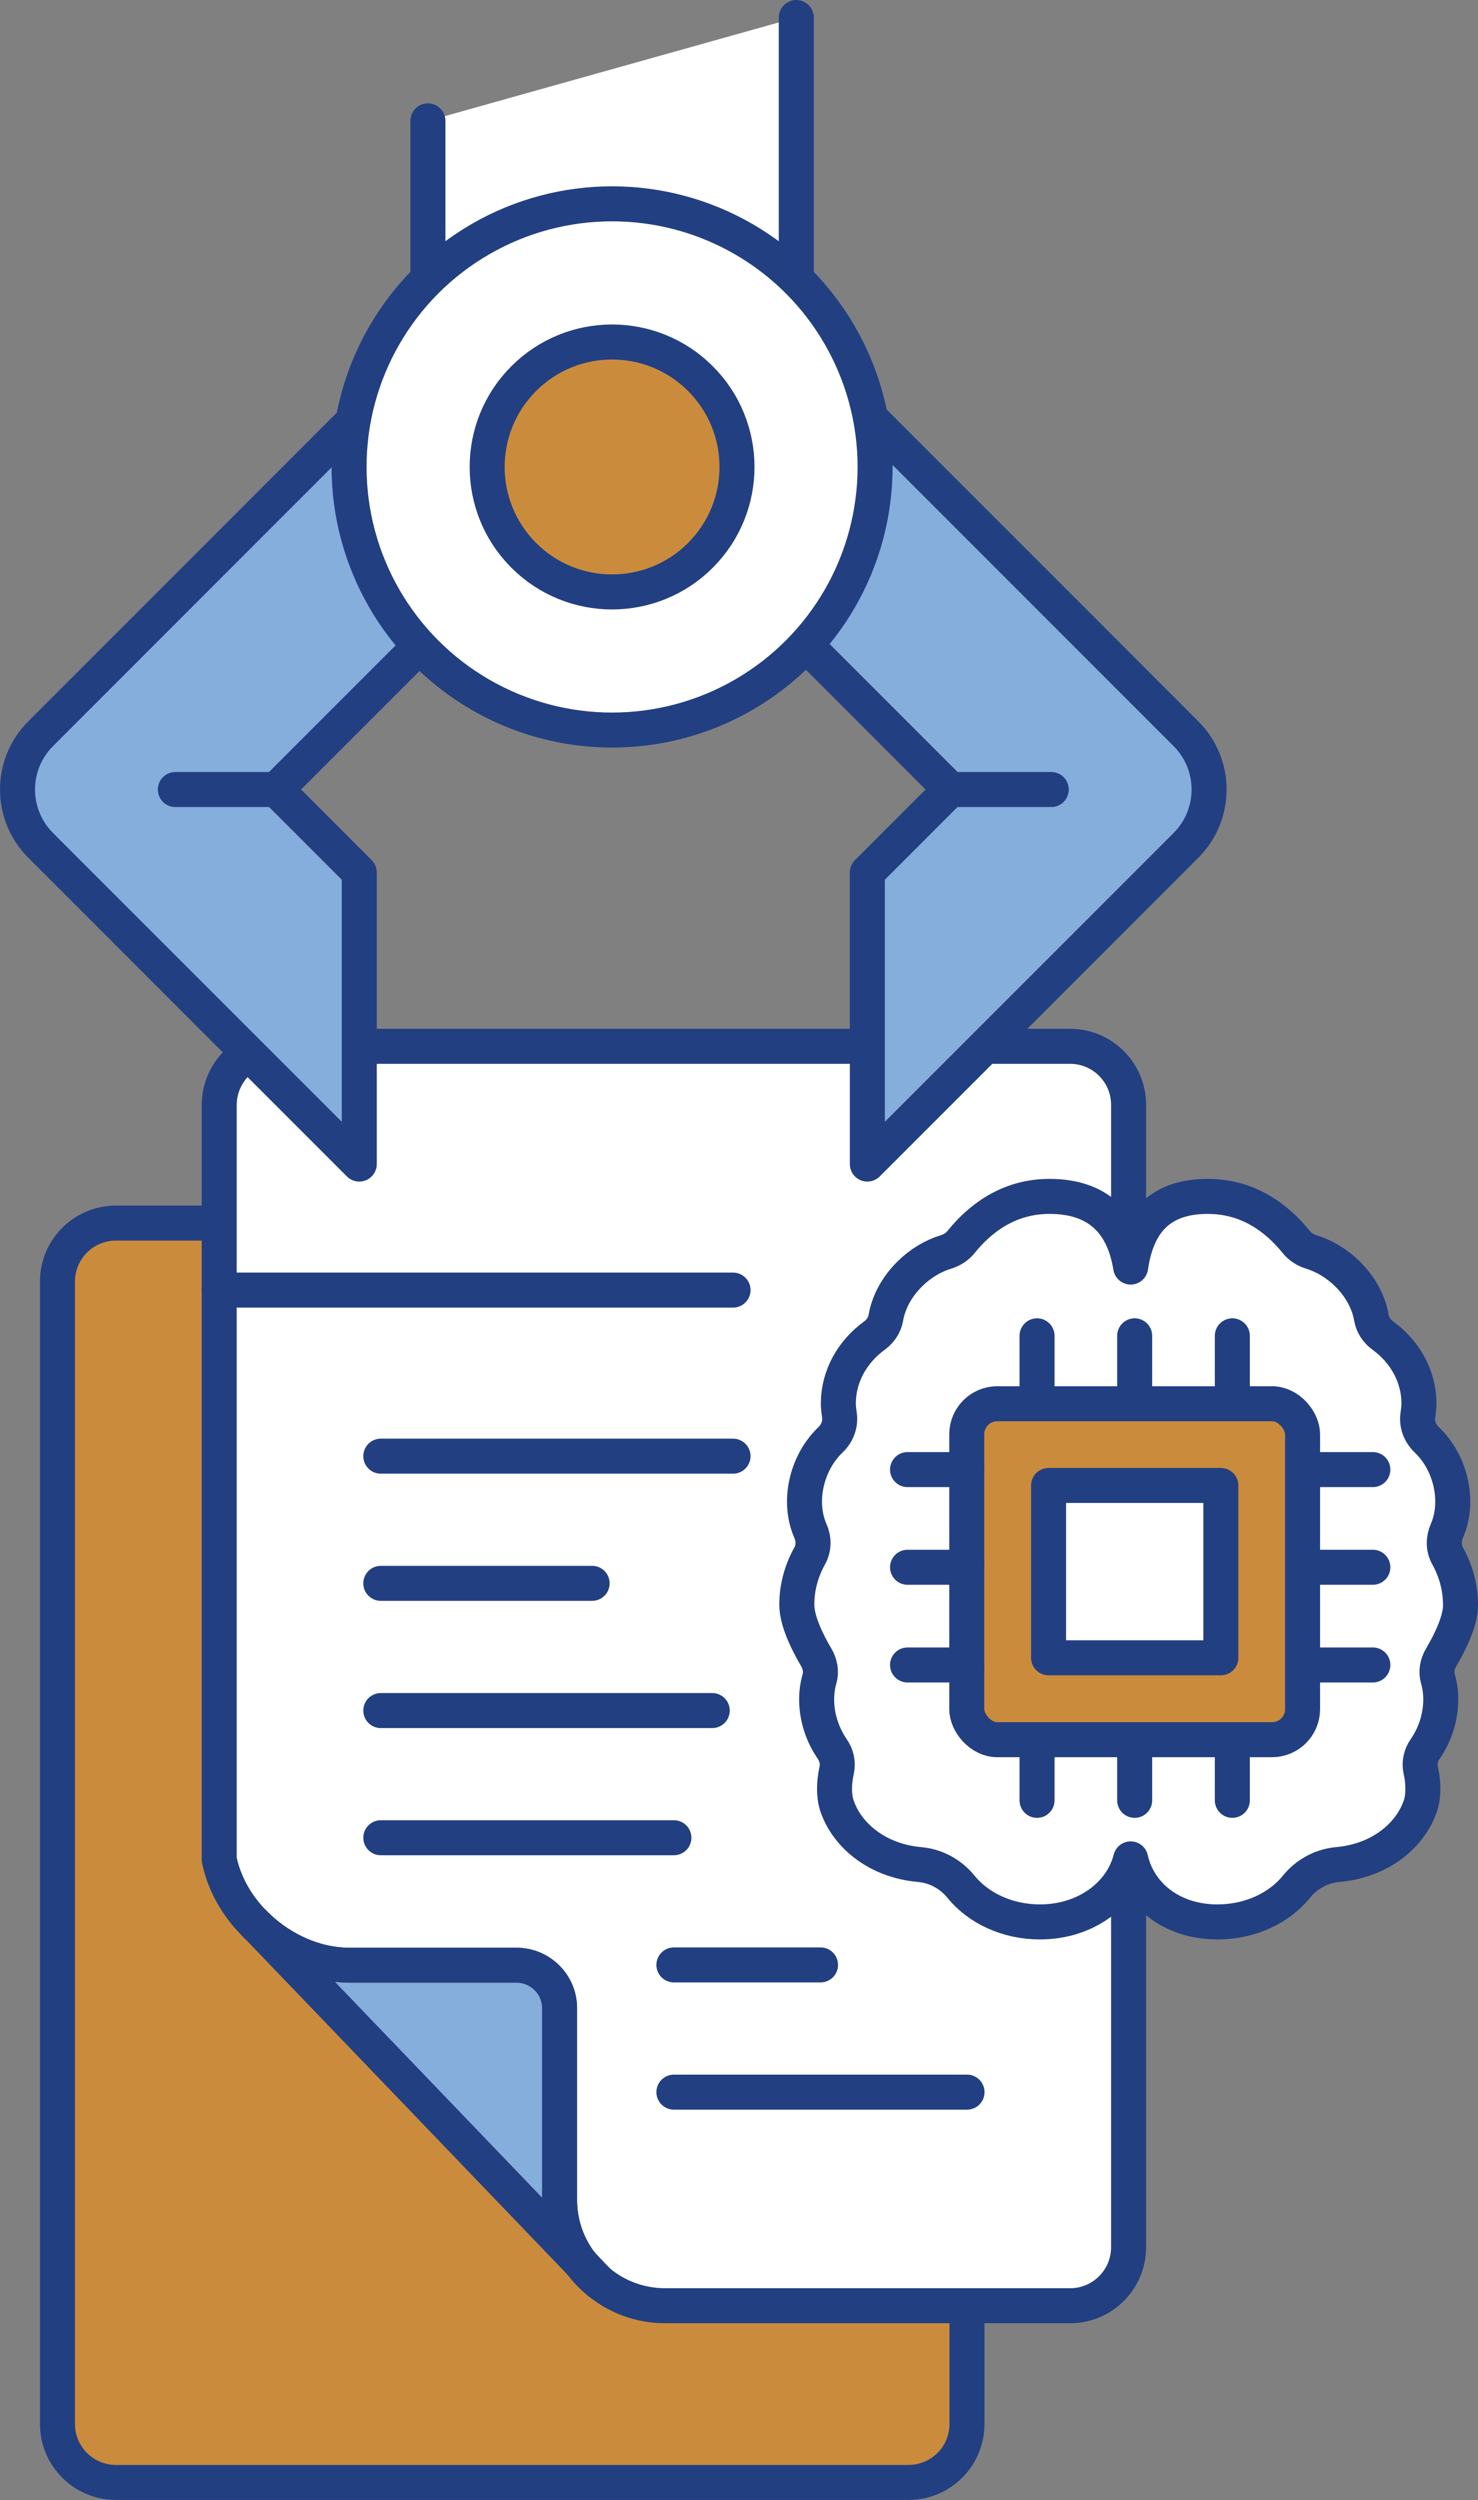
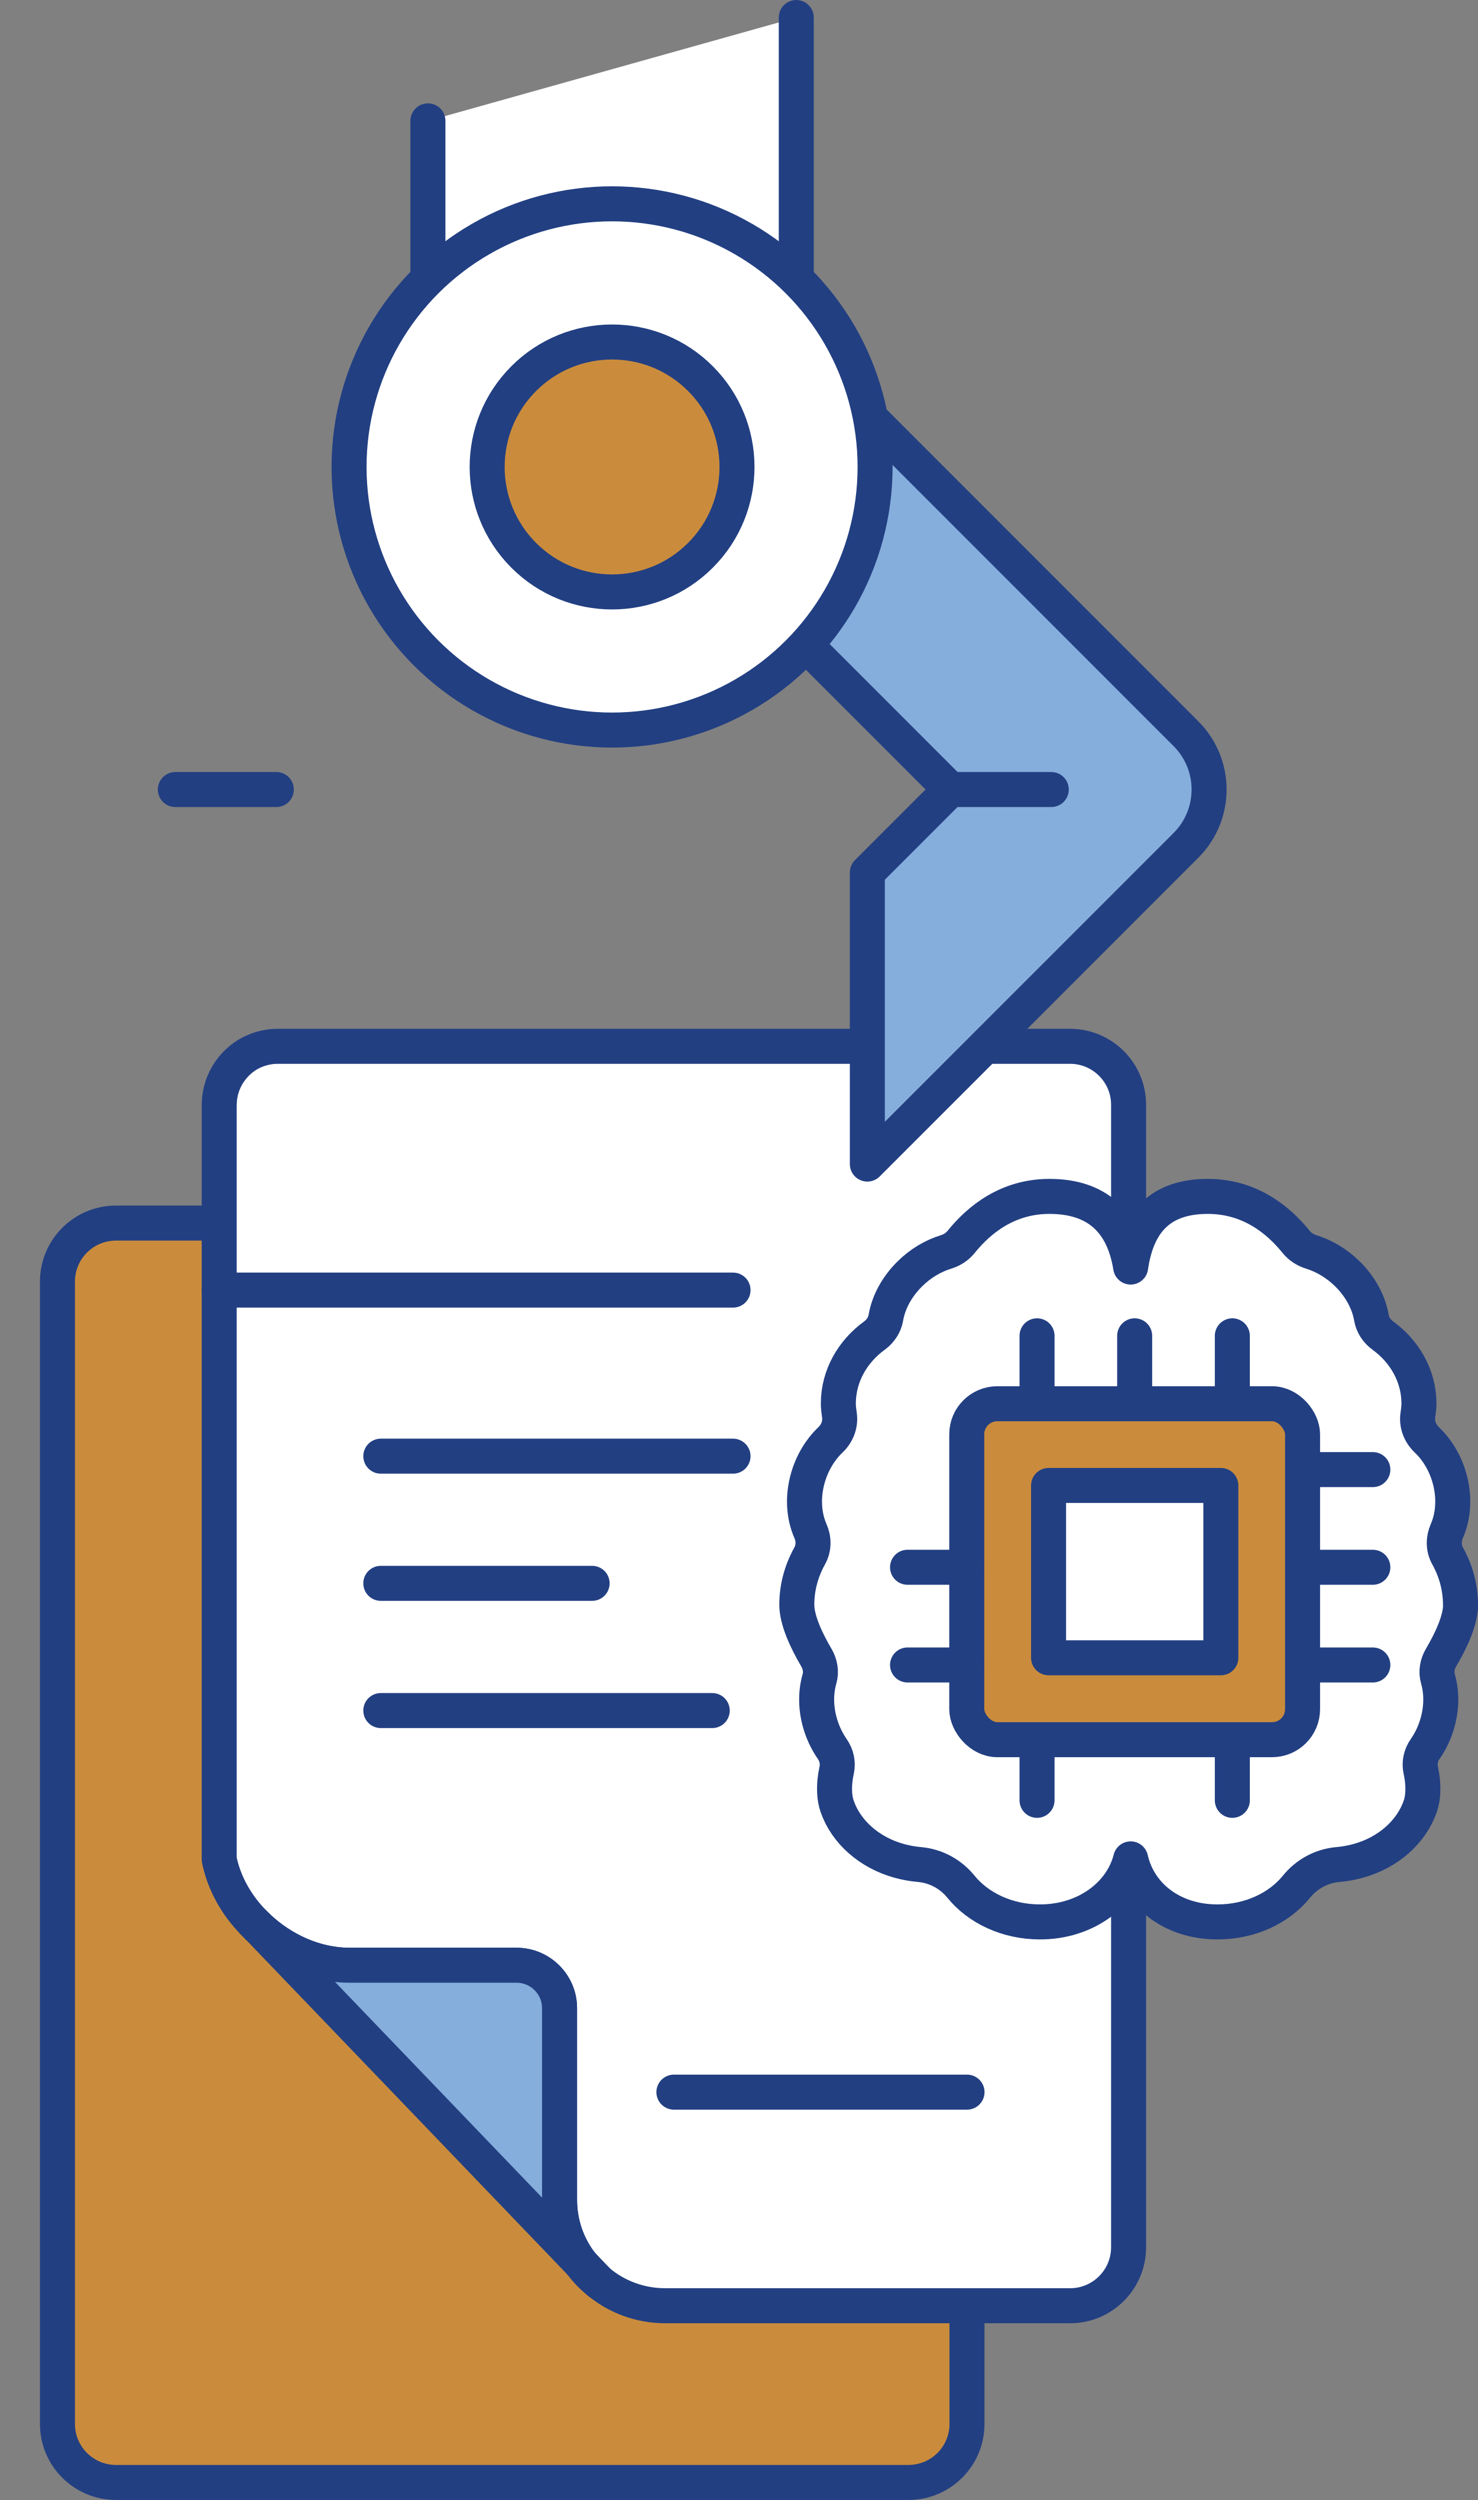
<svg xmlns="http://www.w3.org/2000/svg" id="Layer_1" data-name="Layer 1" viewBox="0 0 335.65 567.52">
  <rect x="0" y="0" width="335.65" height="567.52" fill="#808080" stroke="none" />
  <defs>
    <style>
      .cls-1 {
        fill: #ca8c3c;
      }

      .cls-1, .cls-2, .cls-3, .cls-4 {
        stroke: #223f82;
        stroke-linecap: round;
        stroke-linejoin: round;
        stroke-width: 7.95px;
      }

      .cls-2 {
        fill: #86aedc;
      }

      .cls-5, .cls-3 {
        fill: #fff;
      }

      .cls-4 {
        fill: none;
      }
    </style>
  </defs>
  <g>
    <g>
      <path class="cls-1" d="M70.14,277.65H26.33c-7.34,0-13.28,5.95-13.28,13.28v259.32c0,7.34,5.95,13.28,13.28,13.28h179.99c7.34,0,13.28-5.95,13.28-13.28v-69.31" />
      <g>
        <path class="cls-3" d="M49.78,250.8v171.29c1.08,5.37,3.91,10.37,7.83,14.37l.92.92c5.62,5.33,13.16,8.75,20.74,8.75h38.02c5.41,0,9.79,4.37,9.79,9.74v43.52c0,5.46,1.83,10.54,4.96,14.53,1.08,1.5,2.37,2.83,3.79,3.96l.04.04c4.12,3.46,9.45,5.5,15.24,5.5h91.91c7.33,0,13.28-5.96,13.28-13.28V250.8c0-7.33-5.96-13.28-13.28-13.28H63.07c-2.54,0-4.83.71-6.83,1.87-3.87,2.37-6.45,6.62-6.45,11.41Z" />
        <line class="cls-4" x1="166.47" y1="292.86" x2="49.78" y2="292.86" />
        <path class="cls-2" d="M58.53,437.37l73.5,76.54c-3.12-4-4.96-9.08-4.96-14.53v-43.52c0-5.37-4.37-9.74-9.79-9.74h-38.02c-7.58,0-15.12-3.41-20.74-8.75Z" />
        <line class="cls-4" x1="57.61" y1="436.45" x2="58.53" y2="437.37" />
        <polyline class="cls-4" points="132.03 513.91 135.82 517.87 135.87 517.91 136.03 518.08" />
      </g>
      <g>
        <line class="cls-4" x1="166.47" y1="330.56" x2="86.48" y2="330.56" />
        <line class="cls-4" x1="134.47" y1="359.43" x2="86.48" y2="359.43" />
        <line class="cls-4" x1="161.75" y1="388.31" x2="86.48" y2="388.31" />
-         <line class="cls-4" x1="153.04" y1="417.18" x2="86.48" y2="417.18" />
-         <line class="cls-4" x1="186.34" y1="446.05" x2="153.04" y2="446.05" />
        <line class="cls-4" x1="219.61" y1="474.93" x2="153.04" y2="474.93" />
      </g>
    </g>
    <g>
      <polygon class="cls-5" points="97.18 66.57 180.83 66.57 180.83 3.98 97.18 27.44 97.18 66.57" />
      <g>
        <polyline class="cls-4" points="180.83 3.98 180.83 40.77 180.83 63.42" />
        <polyline class="cls-4" points="97.18 27.44 97.18 50.95 97.18 63.42" />
      </g>
      <g>
        <g>
          <g>
-             <path class="cls-2" d="M95.58,146.39l-32.83,32.83,18.84,18.84v66.19l-51.95-51.94-20.41-20.41c-7-7-7-18.34,0-25.34l20.41-20.41,51.22-51.22" />
            <line class="cls-4" x1="62.75" y1="179.23" x2="39.82" y2="179.23" />
          </g>
          <g>
            <path class="cls-2" d="M182.98,146.39l32.83,32.83-18.84,18.84v66.19l51.95-51.94,20.41-20.41c7-7,7-18.34,0-25.34l-20.41-20.41-51.22-51.22" />
            <line class="cls-4" x1="215.81" y1="179.23" x2="238.74" y2="179.23" />
          </g>
        </g>
        <g>
          <circle class="cls-3" cx="139" cy="106" r="59.73" />
          <circle class="cls-1" cx="139" cy="106" r="28.37" transform="translate(-34.24 129.34) rotate(-45)" />
        </g>
      </g>
    </g>
  </g>
  <g>
    <path class="cls-3" d="M331.67,364.27c0-3.97-1.06-7.71-2.93-11.08-.98-1.76-.96-3.83-.16-5.66,1.51-3.43,1.81-7.76.55-12.12-1-3.45-2.83-6.39-5.1-8.55-1.57-1.5-2.36-3.59-2.03-5.69.14-.89.24-1.81.24-2.54,0-6.28-3.26-11.86-8.21-15.45-1.35-.98-2.31-2.42-2.58-4.02-.58-3.41-2.4-6.94-5.38-9.91-2.47-2.45-5.36-4.15-8.28-5.05-1.36-.42-2.55-1.19-3.43-2.27-4.1-5.08-10.58-10.34-20.07-10.34-10.8,0-16.05,5.83-17.52,16.04-1.66-10.29-7.58-16.04-18.44-16.04-9.49,0-15.97,5.26-20.07,10.34-.87,1.08-2.07,1.86-3.43,2.27-2.92.9-5.82,2.59-8.28,5.05-2.98,2.96-4.8,6.5-5.38,9.91-.28,1.6-1.23,3.04-2.58,4.02-4.95,3.59-8.21,9.17-8.21,15.45,0,.73.1,1.64.24,2.54.32,2.11-.46,4.2-2.03,5.69-2.27,2.16-4.09,5.1-5.1,8.55-1.27,4.37-.96,8.69.55,12.12.81,1.83.82,3.91-.16,5.66-1.87,3.37-2.93,7.12-2.93,11.08,0,3.61,2.27,8.32,4.44,12.01.86,1.47,1.18,3.21.71,4.83-.92,3.2-.89,6.95.32,10.69.63,1.94,1.52,3.7,2.59,5.25.98,1.41,1.36,3.15.99,4.81-.18.8-.31,1.6-.39,2.42-.17,1.8-.14,3.89.49,5.73,1.99,5.8,7.27,10.54,14.1,12.42,1.56.43,3.09.7,4.6.83,3.76.33,7.12,2.19,9.44,5.05,3.91,4.81,10.48,7.98,17.93,7.98,10.34,0,18.53-6.15,20.6-14.31,1.84,8.18,9.33,14.31,19.71,14.31,7.46,0,14.02-3.16,17.93-7.98,2.32-2.87,5.68-4.72,9.44-5.05,1.5-.13,3.04-.4,4.6-.83,6.83-1.88,12.11-6.62,14.1-12.42.63-1.83.66-3.93.49-5.73-.08-.81-.21-1.62-.39-2.42-.37-1.66,0-3.4.99-4.81,1.08-1.55,1.97-3.31,2.59-5.25,1.21-3.75,1.24-7.5.32-10.69-.47-1.62-.16-3.36.71-4.83,2.17-3.69,4.44-8.4,4.44-12.01Z" />
    <g>
      <rect class="cls-1" x="219.55" y="318.66" width="76.26" height="76.26" rx="6.93" ry="6.93" />
      <g>
        <line class="cls-3" x1="298.32" y1="333.61" x2="311.77" y2="333.61" />
        <line class="cls-3" x1="298.32" y1="355.78" x2="311.77" y2="355.78" />
        <line class="cls-3" x1="298.32" y1="377.96" x2="311.77" y2="377.96" />
      </g>
      <g>
-         <line class="cls-3" x1="206.1" y1="333.61" x2="219.55" y2="333.61" />
        <line class="cls-3" x1="206.1" y1="355.78" x2="219.55" y2="355.78" />
        <line class="cls-3" x1="206.1" y1="377.96" x2="219.55" y2="377.96" />
      </g>
      <g>
        <line class="cls-3" x1="235.51" y1="316.69" x2="235.51" y2="303.24" />
        <line class="cls-3" x1="257.68" y1="316.69" x2="257.68" y2="303.24" />
        <line class="cls-3" x1="279.86" y1="316.69" x2="279.86" y2="303.24" />
      </g>
      <g>
        <line class="cls-3" x1="235.51" y1="408.69" x2="235.51" y2="395.24" />
-         <line class="cls-3" x1="257.68" y1="408.69" x2="257.68" y2="395.24" />
        <line class="cls-3" x1="279.86" y1="408.69" x2="279.86" y2="395.24" />
      </g>
      <rect class="cls-3" x="238.12" y="337.21" width="39.12" height="39.12" transform="translate(-99.08 614.45) rotate(-90)" />
    </g>
  </g>
</svg>